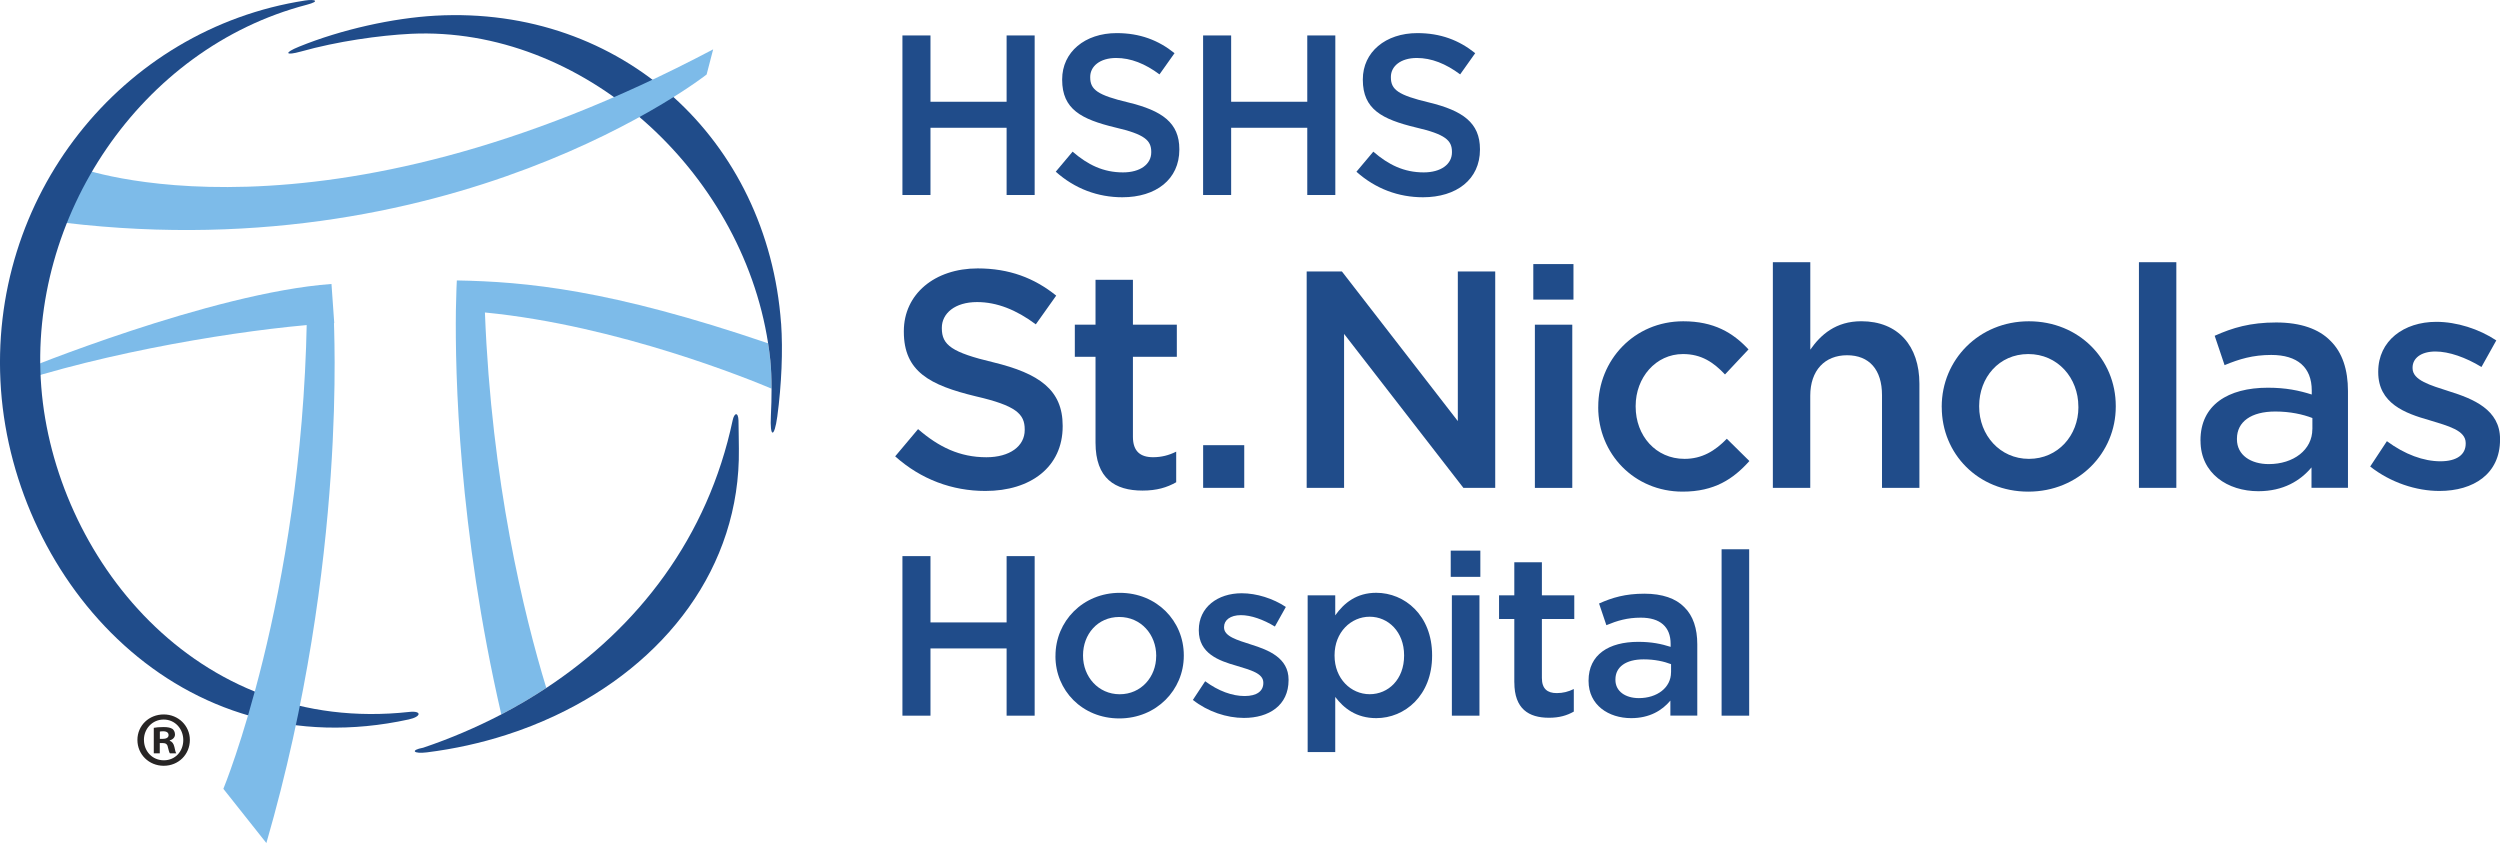
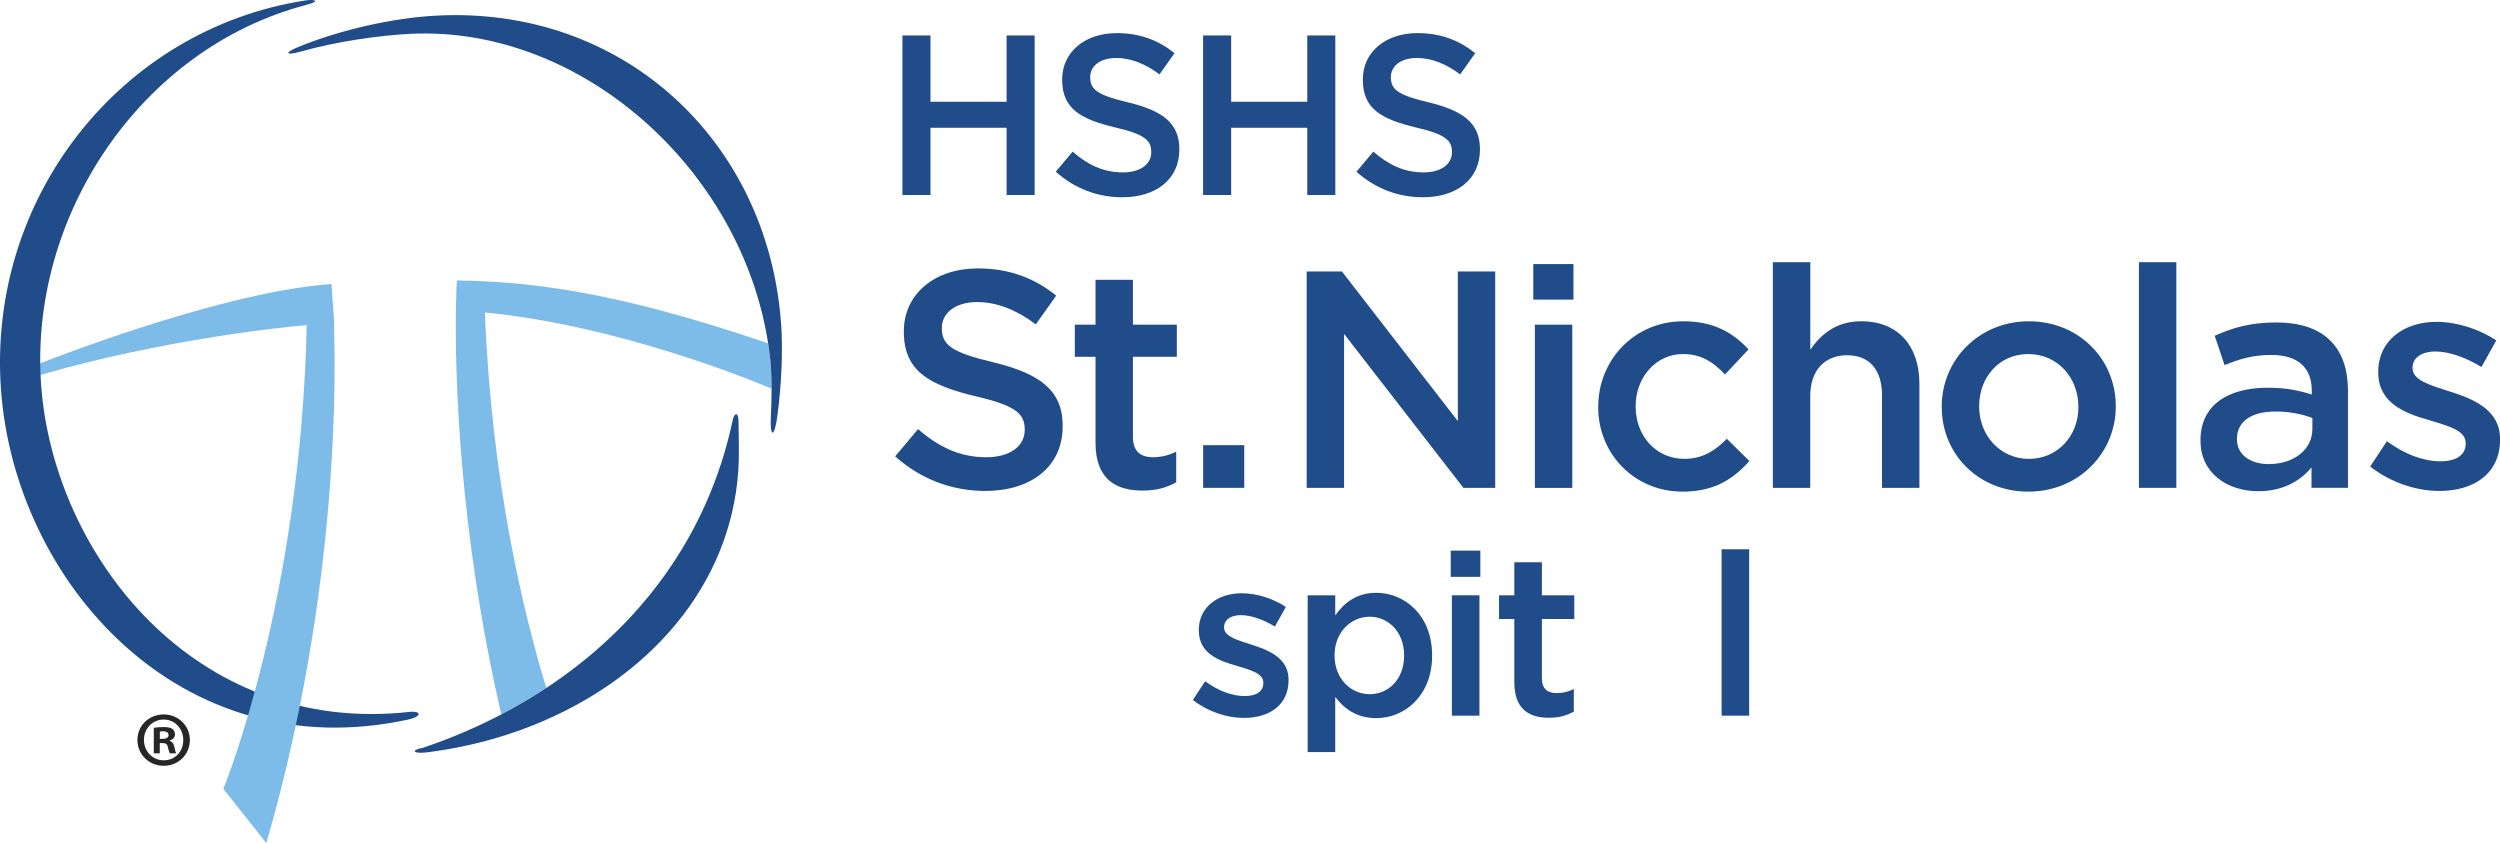
<svg xmlns="http://www.w3.org/2000/svg" id="Layer_1" data-name="Layer 1" viewBox="0 0 588.19 198.36">
  <defs>
    <style>
      .cls-1 {
        fill: #204c8a;
      }

      .cls-2 {
        fill: #7dbbe9;
      }

      .cls-3 {
        fill: #272525;
      }
    </style>
  </defs>
  <g>
    <path class="cls-1" d="m212.32,8.34h6.6v15.6h17.91v-15.6h6.6v37.54h-6.6v-15.82h-17.91v15.82h-6.6V8.34Z" />
    <path class="cls-1" d="m248.39,40.4l3.97-4.72c3.59,3.11,7.24,4.88,11.85,4.88,4.08,0,6.65-1.93,6.65-4.72v-.11c0-2.68-1.5-4.13-8.47-5.74-7.99-1.93-12.49-4.29-12.49-11.21v-.11c0-6.43,5.36-10.88,12.82-10.88,5.47,0,9.81,1.66,13.62,4.72l-3.54,4.99c-3.38-2.52-6.76-3.86-10.19-3.86-3.86,0-6.11,1.98-6.11,4.45v.11c0,2.9,1.72,4.18,8.96,5.9,7.94,1.93,12.01,4.77,12.01,10.99v.11c0,7.02-5.52,11.21-13.41,11.21-5.74,0-11.15-1.98-15.66-6.01Z" />
    <path class="cls-1" d="m283.06,8.34h6.6v15.6h17.91v-15.6h6.6v37.54h-6.6v-15.82h-17.91v15.82h-6.6V8.34Z" />
    <path class="cls-1" d="m319.14,40.4l3.97-4.72c3.59,3.11,7.24,4.88,11.85,4.88,4.08,0,6.65-1.93,6.65-4.72v-.11c0-2.68-1.5-4.13-8.48-5.74-7.99-1.93-12.49-4.29-12.49-11.21v-.11c0-6.43,5.36-10.88,12.82-10.88,5.47,0,9.81,1.66,13.62,4.72l-3.54,4.99c-3.38-2.52-6.76-3.86-10.19-3.86-3.86,0-6.11,1.98-6.11,4.45v.11c0,2.9,1.72,4.18,8.95,5.9,7.94,1.93,12.01,4.77,12.01,10.99v.11c0,7.02-5.52,11.21-13.41,11.21-5.74,0-11.15-1.98-15.66-6.01Z" />
    <path class="cls-1" d="m210.62,107.36l5.38-6.4c4.87,4.22,9.82,6.62,16.07,6.62,5.53,0,9.02-2.62,9.02-6.4v-.15c0-3.64-2.04-5.6-11.49-7.78-10.84-2.62-16.95-5.82-16.95-15.2v-.14c0-8.73,7.27-14.76,17.38-14.76,7.42,0,13.31,2.25,18.47,6.4l-4.8,6.76c-4.58-3.42-9.16-5.24-13.82-5.24-5.24,0-8.29,2.69-8.29,6.04v.14c0,3.93,2.33,5.67,12.14,8,10.76,2.62,16.29,6.47,16.29,14.91v.15c0,9.53-7.49,15.2-18.18,15.2-7.78,0-15.13-2.69-21.24-8.15Z" />
    <path class="cls-1" d="m257.75,104.16v-20.22h-4.87v-7.56h4.87v-10.55h8.8v10.55h10.33v7.56h-10.33v18.83c0,3.42,1.75,4.8,4.73,4.8,1.96,0,3.71-.44,5.45-1.31v7.2c-2.18,1.24-4.58,1.96-7.93,1.96-6.47,0-11.05-2.84-11.05-11.27Z" />
    <path class="cls-1" d="m283.07,104.74h9.67v10.04h-9.67v-10.04Z" />
    <path class="cls-1" d="m307.43,63.87h8.29l27.27,35.2v-35.2h8.8v50.91h-7.49l-28.07-36.22v36.22h-8.8v-50.91Z" />
    <path class="cls-1" d="m360.75,62.13h9.45v8.36h-9.45v-8.36Zm.37,14.26h8.8v38.4h-8.8v-38.4Z" />
    <path class="cls-1" d="m376.03,95.8v-.14c0-10.91,8.44-20.07,20-20.07,7.2,0,11.71,2.69,15.35,6.62l-5.53,5.89c-2.69-2.84-5.53-4.8-9.89-4.8-6.4,0-11.13,5.53-11.13,12.22v.15c0,6.84,4.73,12.29,11.49,12.29,4.15,0,7.2-1.89,9.96-4.73l5.31,5.24c-3.78,4.22-8.22,7.2-15.71,7.2-11.42,0-19.86-8.94-19.86-19.85Z" />
    <path class="cls-1" d="m417.12,61.69h8.8v20.58c2.47-3.56,6.04-6.69,12-6.69,8.66,0,13.67,5.82,13.67,14.69v24.51h-8.8v-21.82c0-5.96-2.98-9.38-8.22-9.38s-8.66,3.56-8.66,9.53v21.67h-8.8v-53.09Z" />
    <path class="cls-1" d="m456.84,95.8v-.14c0-10.98,8.73-20.07,20.51-20.07s20.44,8.94,20.44,19.93v.15c0,10.91-8.73,20-20.58,20s-20.36-8.94-20.36-19.85Zm32.15,0v-.14c0-6.76-4.87-12.36-11.78-12.36s-11.56,5.53-11.56,12.22v.15c0,6.69,4.87,12.29,11.71,12.29s11.64-5.53,11.64-12.14Z" />
    <path class="cls-1" d="m503.24,61.69h8.8v53.09h-8.8v-53.09Z" />
    <path class="cls-1" d="m517.72,103.73v-.15c0-8.29,6.47-12.36,15.85-12.36,4.29,0,7.35.66,10.33,1.6v-.94c0-5.45-3.35-8.37-9.53-8.37-4.29,0-7.49.95-10.98,2.4l-2.33-6.91c4.22-1.89,8.37-3.13,14.48-3.13,5.74,0,10.03,1.53,12.73,4.29,2.84,2.76,4.15,6.84,4.15,11.85v22.76h-8.58v-4.8c-2.62,3.13-6.62,5.6-12.51,5.6-7.2,0-13.6-4.15-13.6-11.86Zm26.33-2.76v-2.62c-2.25-.87-5.24-1.53-8.73-1.53-5.67,0-9.02,2.4-9.02,6.4v.15c0,3.71,3.27,5.82,7.49,5.82,5.82,0,10.25-3.35,10.25-8.22Z" />
    <path class="cls-1" d="m557.65,109.76l3.93-5.96c4.22,3.13,8.66,4.73,12.58,4.73s5.96-1.6,5.96-4.15v-.15c0-2.98-4.07-4-8.58-5.38-5.67-1.6-12-3.93-12-11.27v-.15c0-7.27,6.03-11.71,13.67-11.71,4.8,0,10.03,1.67,14.11,4.37l-3.49,6.25c-3.71-2.25-7.63-3.64-10.83-3.64-3.42,0-5.38,1.6-5.38,3.78v.15c0,2.84,4.15,4,8.65,5.45,5.6,1.75,11.93,4.29,11.93,11.2v.15c0,8.08-6.25,12.08-14.26,12.08-5.45,0-11.49-1.97-16.29-5.75Z" />
-     <path class="cls-1" d="m212.32,130.84h6.6v15.6h17.91v-15.6h6.6v37.54h-6.6v-15.82h-17.91v15.82h-6.6v-37.54Z" />
-     <path class="cls-1" d="m248.33,154.38v-.1c0-8.1,6.44-14.8,15.12-14.8s15.07,6.59,15.07,14.69v.11c0,8.04-6.44,14.75-15.18,14.75s-15.02-6.6-15.02-14.64Zm23.7,0v-.1c0-4.99-3.59-9.12-8.69-9.12s-8.53,4.07-8.53,9.01v.11c0,4.93,3.59,9.06,8.63,9.06s8.58-4.08,8.58-8.96Z" />
    <path class="cls-1" d="m280.65,164.68l2.9-4.4c3.11,2.31,6.38,3.48,9.28,3.48s4.4-1.18,4.4-3.05v-.11c0-2.2-3.01-2.95-6.33-3.97-4.18-1.18-8.85-2.9-8.85-8.31v-.1c0-5.36,4.45-8.64,10.08-8.64,3.54,0,7.4,1.23,10.4,3.22l-2.58,4.61c-2.73-1.66-5.63-2.68-7.99-2.68-2.52,0-3.97,1.18-3.97,2.79v.11c0,2.09,3.06,2.95,6.38,4.02,4.13,1.29,8.8,3.16,8.8,8.26v.1c0,5.96-4.61,8.9-10.51,8.9-4.02,0-8.47-1.45-12.01-4.24Z" />
    <path class="cls-1" d="m307.66,140.06h6.49v4.72c2.09-2.95,5.04-5.31,9.65-5.31,6.65,0,13.14,5.25,13.14,14.69v.11c0,9.38-6.43,14.69-13.14,14.69-4.72,0-7.67-2.36-9.65-4.99v12.98h-6.49v-36.9Zm22.69,14.21v-.11c0-5.47-3.7-9.06-8.1-9.06s-8.26,3.64-8.26,9.06v.11c0,5.41,3.86,9.06,8.26,9.06s8.1-3.49,8.1-9.06Z" />
    <path class="cls-1" d="m341.32,129.55h6.97v6.17h-6.97v-6.17Zm.27,10.51h6.49v28.32h-6.49v-28.32Z" />
    <path class="cls-1" d="m356.28,160.55v-14.91h-3.59v-5.58h3.59v-7.77h6.49v7.77h7.62v5.58h-7.62v13.89c0,2.52,1.29,3.54,3.49,3.54,1.45,0,2.73-.32,4.02-.96v5.31c-1.61.91-3.38,1.45-5.84,1.45-4.77,0-8.15-2.09-8.15-8.31Z" />
-     <path class="cls-1" d="m373.75,160.23v-.11c0-6.11,4.77-9.11,11.69-9.11,3.16,0,5.42.48,7.62,1.18v-.7c0-4.02-2.47-6.17-7.02-6.17-3.16,0-5.53.7-8.1,1.77l-1.72-5.1c3.11-1.39,6.17-2.31,10.67-2.31,4.24,0,7.4,1.13,9.38,3.16,2.09,2.04,3.06,5.04,3.06,8.74v16.79h-6.33v-3.54c-1.93,2.31-4.88,4.13-9.22,4.13-5.31,0-10.03-3.06-10.03-8.74Zm19.41-2.04v-1.93c-1.66-.64-3.86-1.13-6.44-1.13-4.18,0-6.65,1.77-6.65,4.72v.11c0,2.74,2.41,4.29,5.52,4.29,4.29,0,7.56-2.47,7.56-6.06Z" />
    <path class="cls-1" d="m405.05,129.23h6.49v39.15h-6.49v-39.15Z" />
  </g>
  <path class="cls-2" d="m181.23,84.74c-.15-1.33-.31-2.65-.52-3.97-37.31-12.71-57.05-14.49-73.23-14.79h0s0,.05,0,.05c-.01.2-.15,2.66-.22,7-.19,14.74.58,51.26,10.68,95.05,3.65-1.9,7.18-3.98,10.59-6.23-5.23-17.13-12.9-48.47-14.44-88.33,31.43,3.06,62.79,15.95,67.43,17.92,0-2.44-.09-4.75-.29-6.7" />
  <path class="cls-1" d="m183.77,76.12C180.63,32.88,146.32,1.25,102.43,3.69c-9.91.55-22.09,3.23-32.07,7.29-3.58,1.45-3.31,2.19.49,1.13,8.45-2.37,18.38-3.79,25.86-4.16,40.15-1.86,77.69,32.01,84.01,72.82.21,1.32.38,2.63.52,3.97.2,1.95.29,4.26.29,6.7,0,2.06-.04,4.21-.16,6.38-.27,5.21.81,5.31,1.51.16,1.01-7.49,1.34-15.53.9-21.87" />
  <path class="cls-1" d="m99.56,175.92c-3.11.57-2.33,1.5.91,1.09,6.44-.81,12.67-2.19,18.61-4.1,3.99-1.27,7.84-2.8,11.53-4.53,25.85-12.12,43.6-34.91,43.23-62.78-.03-1.62-.03-4.16-.09-6.64-.06-2.11-.99-1.87-1.37-.09-5.83,27.57-22.25,48.76-43.85,62.99-3.41,2.25-6.95,4.33-10.59,6.23-5.88,3.06-12.03,5.69-18.38,7.83" />
-   <path class="cls-2" d="m18.41,39.41s56.52,21.31,149.38-27.8l-1.54,5.92S106.09,64.92,10.81,51.84l7.6-12.43Z" />
  <path class="cls-2" d="m77.98,66.81c-28.25,2.07-73.13,20.48-73.13,20.48l.48,2.18c25.36-7.91,57.03-12.62,73.31-13.45l-.65-9.21Z" />
  <path class="cls-1" d="m96.29,167.5c-50.64,5.56-83.5-37.02-86.58-76.46C6.58,51.14,33.01,11.36,72.14,1.13c3.38-.89,1.9-1.36-.35-1.01C28.51,6.81-3.04,46.42.23,91.68c3.26,45.08,42,89.36,95.92,77.59,3.03-.65,3.15-2.1.13-1.77" />
  <path class="cls-2" d="m52.55,185.6s18.38-44.48,19.63-110.03l6.39-.32c-.18.34,3.45,56.23-15.9,123.1l-10.12-12.76Z" />
  <path class="cls-3" d="m44.67,174.09c0,3.41-2.67,6.08-6.15,6.08s-6.19-2.67-6.19-6.08,2.74-6,6.19-6,6.15,2.67,6.15,6Zm-10.8,0c0,2.67,1.98,4.79,4.68,4.79s4.57-2.12,4.57-4.76-1.94-4.83-4.61-4.83-4.65,2.16-4.65,4.79Zm3.7,3.15h-1.39v-6c.55-.11,1.32-.18,2.31-.18,1.13,0,1.65.18,2.09.44.33.25.59.73.59,1.32,0,.66-.51,1.17-1.24,1.39v.07c.58.22.91.66,1.1,1.46.18.91.29,1.28.44,1.5h-1.5c-.18-.22-.29-.77-.48-1.47-.11-.66-.48-.95-1.24-.95h-.66v2.42Zm.04-3.4h.66c.77,0,1.39-.26,1.39-.88,0-.55-.4-.91-1.28-.91-.37,0-.62.04-.77.07v1.72Z" />
</svg>